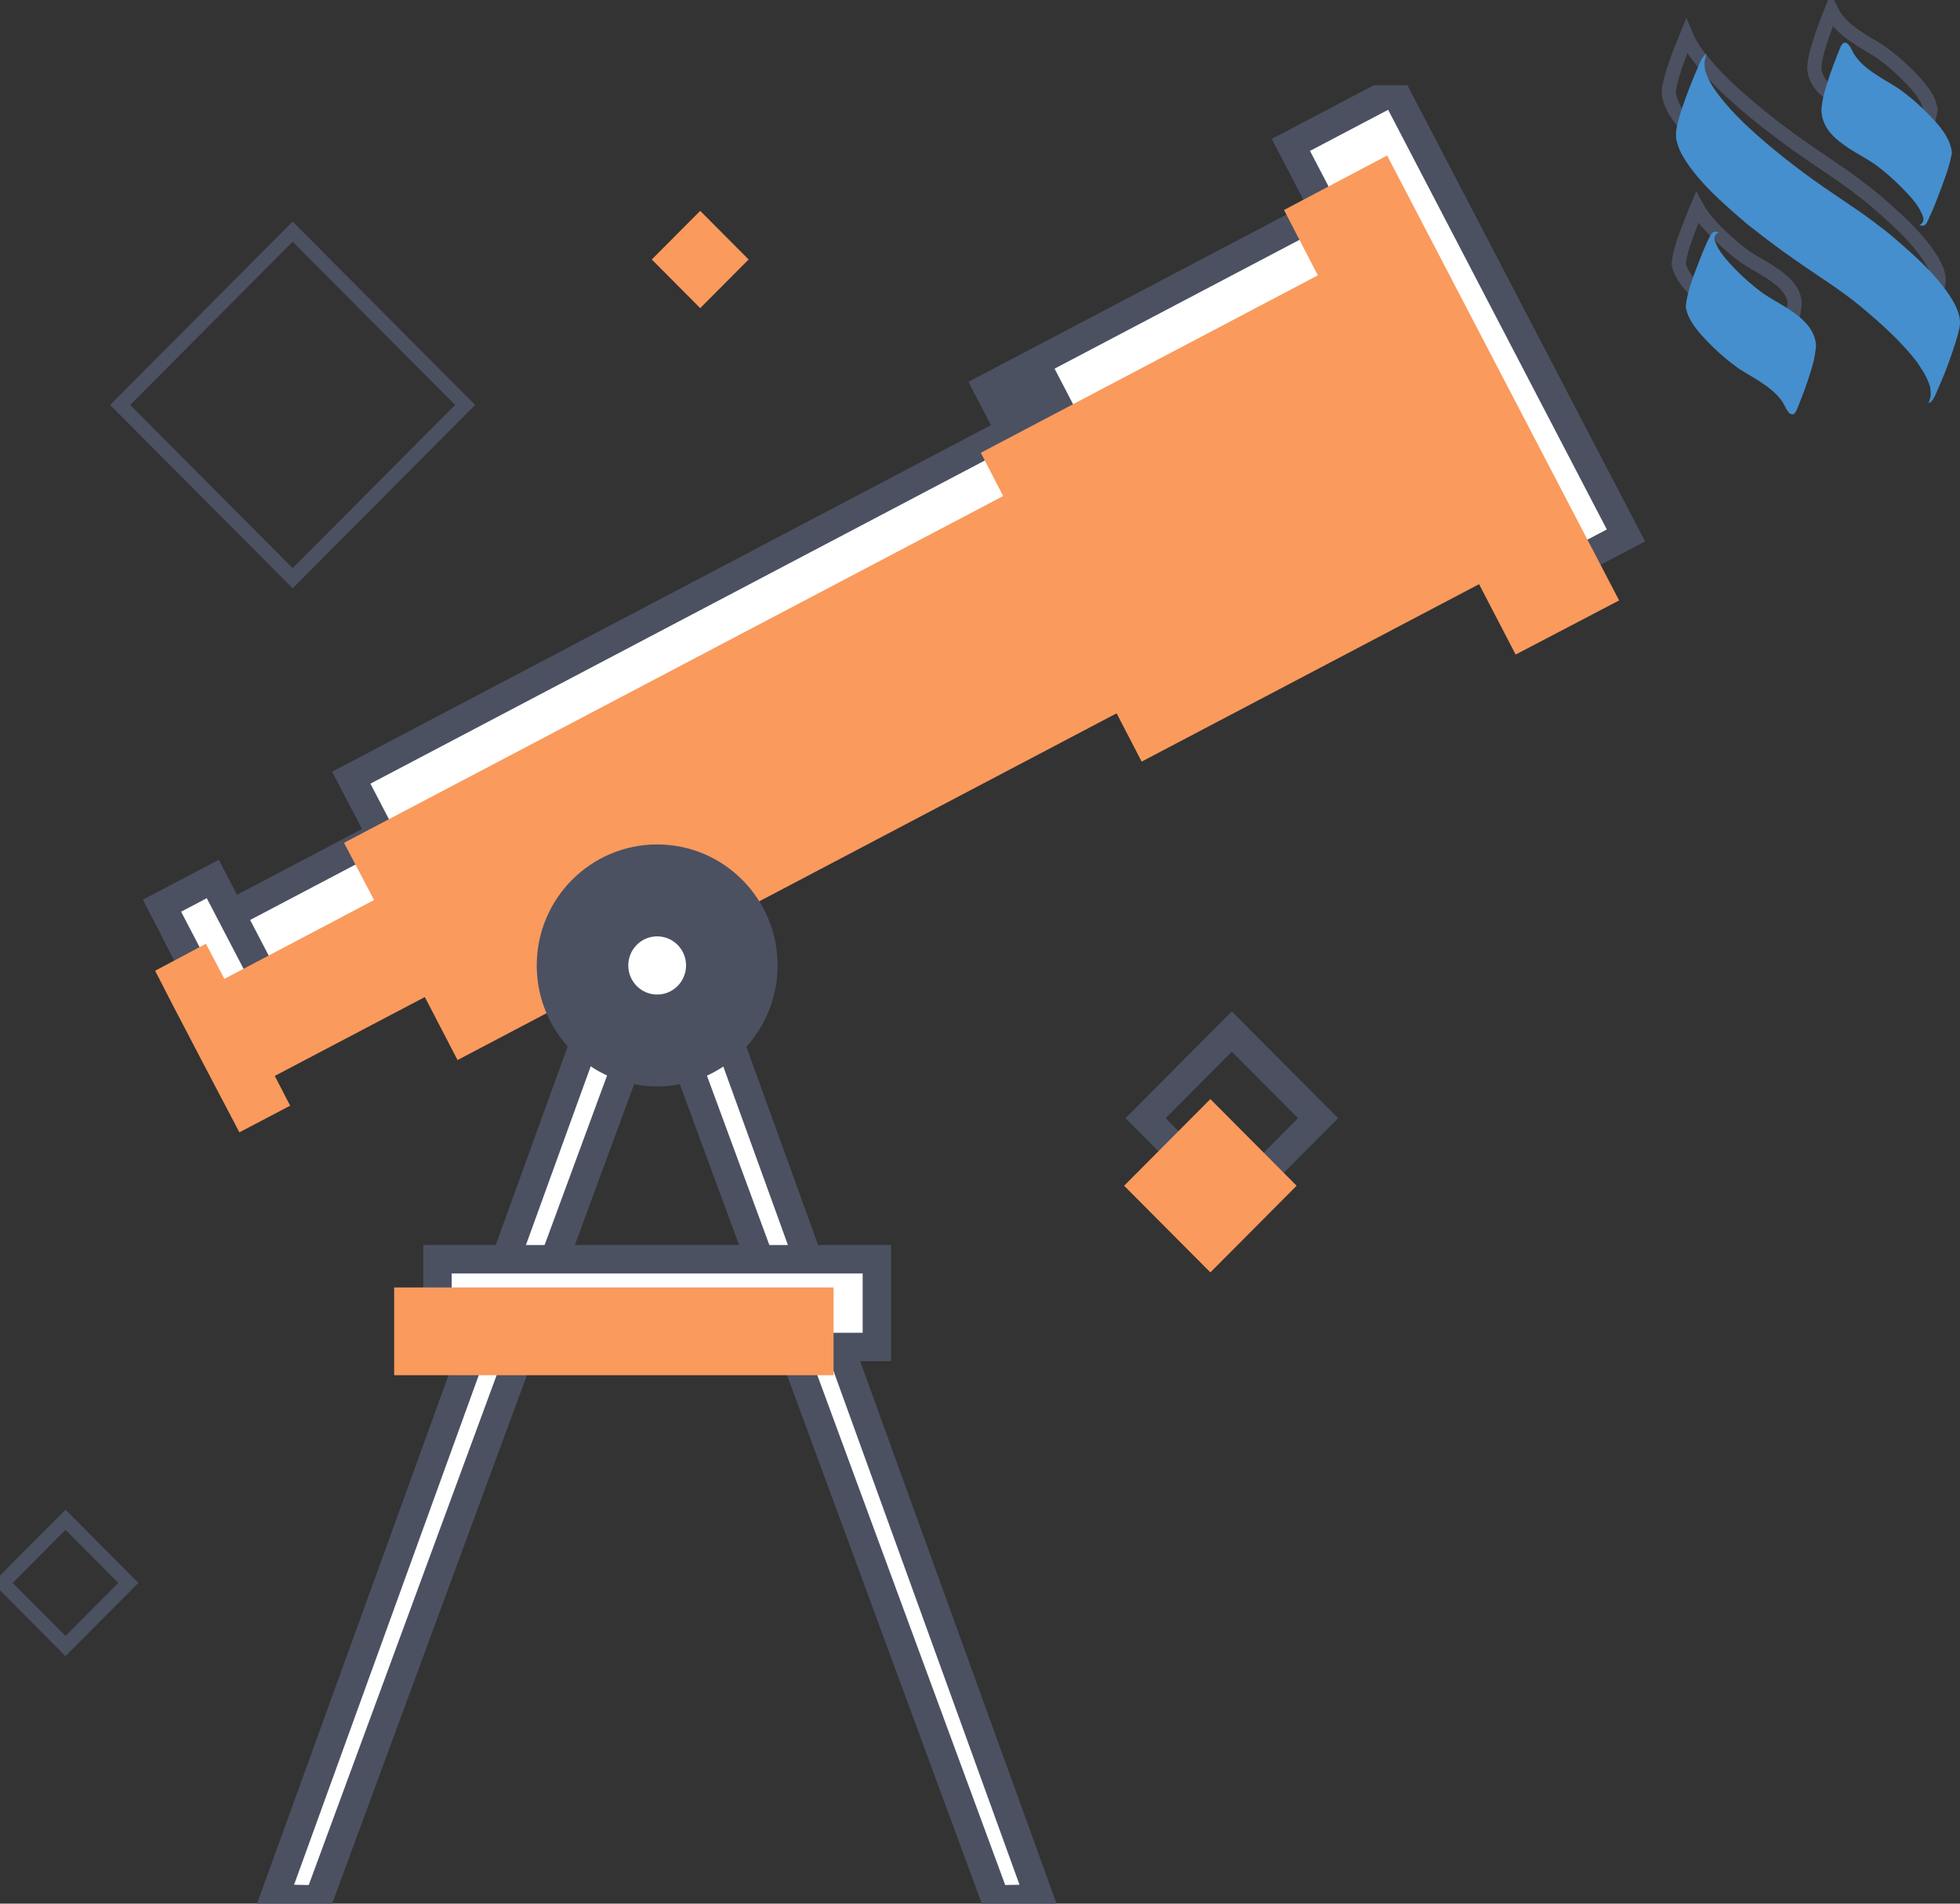
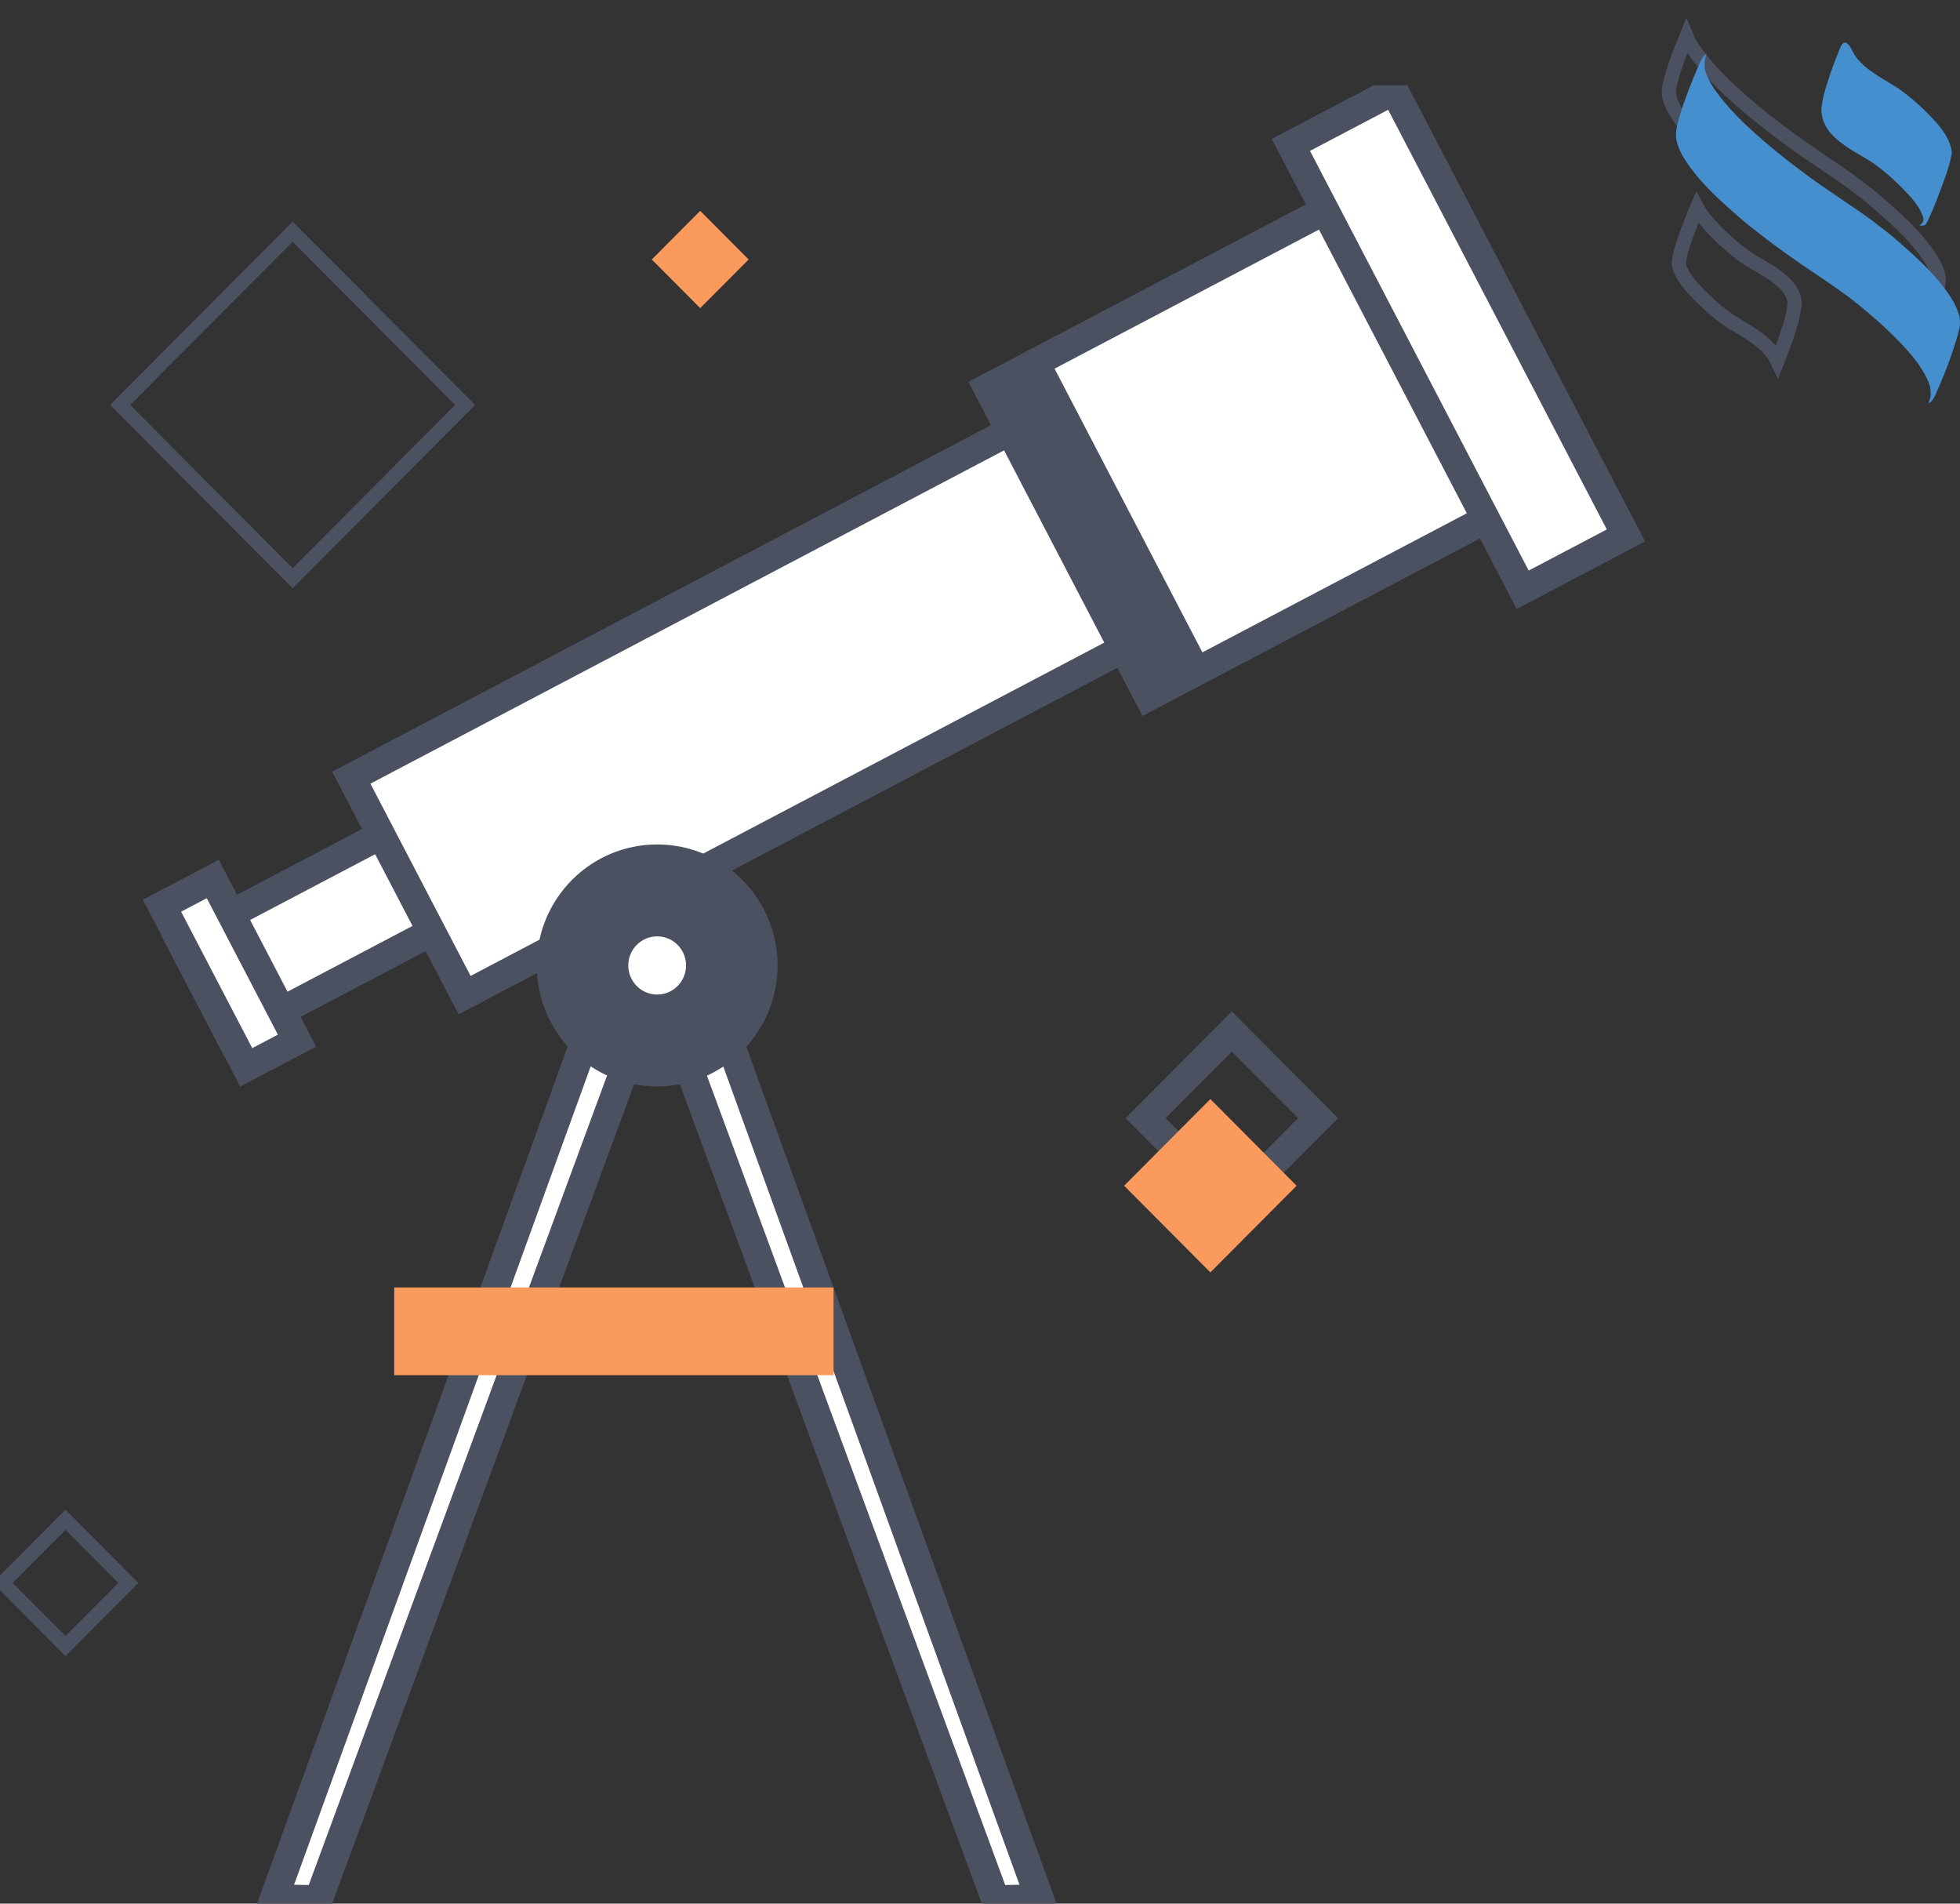
<svg xmlns="http://www.w3.org/2000/svg" width="138" height="134" viewBox="0 0 138 134" fill="none">
  <rect x="0" y="0" width="138" height="134" fill="#333333" stroke="none" />
  <path d="M136.182 21.038C135.906 21.917 135.586 22.796 135.221 23.653C135.073 23.293 134.882 22.952 134.664 22.632L134.663 22.63C134.584 22.501 134.488 22.345 134.387 22.214C133.827 21.466 133.211 20.81 132.549 20.164C131.825 19.458 131.074 18.811 130.303 18.171L130.302 18.169C129.299 17.342 128.202 16.603 127.13 15.881C126.605 15.527 126.086 15.178 125.586 14.823L125.583 14.821C124.597 14.135 123.64 13.421 122.711 12.68L122.7 12.671L122.689 12.663C122.413 12.467 122.133 12.222 121.854 11.977C121.843 11.967 121.832 11.957 121.82 11.947L121.821 11.947L121.811 11.94C121.72 11.863 121.634 11.786 121.541 11.702L121.538 11.7C121.449 11.619 121.353 11.533 121.248 11.445C120.089 10.425 118.943 9.328 118.131 8.088L118.131 8.088L118.129 8.086C117.837 7.645 117.618 7.209 117.522 6.743C117.483 6.53 117.499 6.327 117.55 6.051C117.658 5.553 117.793 5.104 117.959 4.619C118.198 3.918 118.459 3.236 118.74 2.555C118.888 2.905 119.075 3.236 119.288 3.548L119.301 3.566L119.315 3.583C119.359 3.637 119.4 3.694 119.444 3.757C119.452 3.768 119.459 3.778 119.467 3.79C119.503 3.841 119.545 3.902 119.587 3.956C120.147 4.703 120.763 5.36 121.426 6.006L121.426 6.006L121.429 6.01C122.812 7.33 124.307 8.534 125.851 9.678C126.641 10.266 127.458 10.818 128.265 11.363L128.269 11.366C129.077 11.912 129.873 12.45 130.64 13.021C130.848 13.194 131.081 13.364 131.299 13.524C131.611 13.772 131.911 14.012 132.182 14.25L132.182 14.25L132.191 14.258C132.283 14.334 132.368 14.411 132.461 14.495L132.464 14.498C132.553 14.578 132.65 14.665 132.754 14.752C133.913 15.772 135.06 16.869 135.872 18.109L135.873 18.111C136.164 18.55 136.382 18.985 136.479 19.448C136.521 19.719 136.501 19.943 136.41 20.233L136.402 20.257L136.397 20.283C136.356 20.48 136.301 20.657 136.233 20.872C136.217 20.925 136.2 20.98 136.182 21.038Z" stroke="#4B5161" />
-   <path d="M135.857 7.438L135.866 7.484L135.884 7.527C135.888 7.538 135.896 7.564 135.906 7.628C135.907 7.634 135.908 7.644 135.91 7.655C135.913 7.679 135.918 7.71 135.921 7.731C135.922 7.734 135.922 7.737 135.923 7.74C135.799 8.463 135.545 9.153 135.275 9.888C135.243 9.976 135.21 10.065 135.178 10.154C135.174 10.162 135.171 10.169 135.169 10.174C135.16 10.194 135.151 10.216 135.143 10.237C135.126 10.279 135.104 10.337 135.08 10.402C135.07 10.429 135.059 10.457 135.048 10.487C135.003 10.607 134.948 10.754 134.886 10.914C134.807 11.119 134.719 11.34 134.63 11.552C134.279 10.908 133.743 10.353 133.324 9.924L133.324 9.924C132.711 9.298 132.037 8.698 131.33 8.18L131.33 8.18L131.32 8.174C131.005 7.954 130.678 7.758 130.365 7.575C130.322 7.549 130.279 7.524 130.237 7.499C129.966 7.341 129.709 7.191 129.462 7.03C128.575 6.444 127.843 5.812 127.754 4.907L127.752 4.881L127.747 4.855C127.745 4.848 127.743 4.829 127.745 4.773C127.746 4.754 127.748 4.738 127.749 4.718C127.75 4.706 127.751 4.692 127.752 4.676C127.754 4.645 127.756 4.608 127.756 4.569C127.81 4.074 127.938 3.593 128.102 3.088L128.102 3.088L128.105 3.076C128.333 2.311 128.631 1.543 128.944 0.755C129.314 1.531 129.965 2.085 130.578 2.513C130.892 2.731 131.209 2.925 131.516 3.109C131.566 3.14 131.616 3.169 131.665 3.199C131.918 3.351 132.162 3.497 132.401 3.652C133.002 4.078 133.575 4.558 134.094 5.064C134.659 5.615 135.185 6.157 135.575 6.789C135.713 7.032 135.818 7.247 135.857 7.438Z" stroke="#4B5161" />
  <path d="M119.326 14.998C119.379 14.868 119.433 14.739 119.486 14.614C119.836 15.266 120.368 15.838 120.791 16.273L120.792 16.274C121.404 16.899 122.078 17.5 122.786 18.017L122.786 18.017L122.795 18.024C123.111 18.244 123.438 18.439 123.751 18.623C123.794 18.648 123.837 18.673 123.879 18.698C124.149 18.856 124.407 19.007 124.653 19.167C125.533 19.748 126.261 20.375 126.359 21.267C126.359 21.408 126.355 21.471 126.346 21.505L126.337 21.541L126.333 21.579C126.282 22.081 126.152 22.569 125.986 23.082L125.986 23.082L125.982 23.093C125.754 23.858 125.456 24.627 125.144 25.414C124.773 24.639 124.123 24.084 123.509 23.657C123.196 23.439 122.878 23.244 122.572 23.06C122.521 23.03 122.472 23 122.422 22.971C122.169 22.819 121.925 22.673 121.686 22.518C121.086 22.091 120.512 21.611 119.993 21.105C119.428 20.555 118.902 20.012 118.512 19.38C118.374 19.138 118.27 18.923 118.231 18.732L118.221 18.686L118.204 18.642C118.201 18.637 118.196 18.619 118.194 18.587C118.193 18.556 118.196 18.522 118.202 18.489L118.206 18.471L118.208 18.453C118.311 17.654 118.615 16.844 118.926 16.018C118.932 16.003 118.937 15.989 118.943 15.974C118.949 15.959 118.954 15.946 118.956 15.941C118.956 15.941 118.956 15.94 118.957 15.94C118.964 15.922 118.973 15.899 118.983 15.872C118.992 15.848 119.002 15.822 119.013 15.794C119.028 15.755 119.045 15.71 119.066 15.656C119.134 15.48 119.225 15.246 119.326 14.998Z" stroke="#4B5161" />
  <g style="mix-blend-mode:multiply">
    <path d="M137.972 22.358C137.858 21.804 137.602 21.306 137.29 20.835C136.438 19.533 135.245 18.398 134.08 17.373C133.881 17.207 133.711 17.04 133.512 16.874C133.228 16.625 132.915 16.376 132.603 16.126C132.376 15.96 132.148 15.794 131.95 15.628C130.387 14.464 128.711 13.44 127.149 12.276C125.615 11.141 124.138 9.95 122.775 8.648C122.121 8.011 121.525 7.374 120.985 6.654C120.9 6.543 120.815 6.404 120.701 6.266C120.417 5.85 120.19 5.407 120.048 4.936C120.019 4.715 119.991 4.382 120.048 4.189C120.076 3.995 120.161 3.801 120.161 3.801C120.161 3.801 120.076 3.828 120.019 3.884C119.735 4.161 119.593 4.687 119.423 5.019C119.082 5.823 118.77 6.626 118.485 7.457C118.315 7.955 118.173 8.426 118.059 8.953C118.003 9.257 117.974 9.534 118.031 9.839C118.145 10.393 118.4 10.891 118.713 11.362C119.565 12.664 120.758 13.8 121.923 14.825C122.121 14.991 122.292 15.157 122.491 15.323C122.775 15.572 123.087 15.849 123.4 16.071C124.337 16.819 125.303 17.539 126.297 18.231C127.859 19.339 129.507 20.336 130.984 21.555C131.751 22.192 132.489 22.829 133.199 23.522C133.853 24.159 134.449 24.796 134.989 25.516C135.074 25.627 135.159 25.765 135.245 25.904C135.529 26.319 135.756 26.762 135.898 27.233C135.926 27.427 135.955 27.759 135.926 27.926C135.898 28.064 135.784 28.369 135.784 28.369C135.784 28.369 135.898 28.341 135.955 28.286C136.239 28.009 136.381 27.483 136.551 27.15C136.977 26.181 137.347 25.183 137.659 24.186C137.744 23.909 137.83 23.66 137.886 23.383C138 23.023 138.028 22.718 137.972 22.358Z" fill="#458FCE" />
    <path d="M137.347 10.338C137.29 10.06 137.148 9.784 137.006 9.534C136.58 8.842 136.011 8.26 135.443 7.706C134.904 7.18 134.307 6.681 133.682 6.238C133.086 5.85 132.461 5.518 131.864 5.103C131.268 4.687 130.7 4.189 130.387 3.524C130.33 3.385 129.904 2.527 129.563 3.358C129.223 4.216 128.882 5.075 128.626 5.934C128.456 6.46 128.314 6.986 128.257 7.54C128.257 7.679 128.228 7.817 128.257 7.955C128.37 9.119 129.308 9.867 130.188 10.448C130.785 10.836 131.438 11.168 132.035 11.584C132.716 12.082 133.37 12.664 133.966 13.274C134.534 13.855 135.188 14.548 135.415 15.323C135.415 15.379 135.443 15.489 135.415 15.517C135.387 15.711 135.216 15.822 135.131 15.849C135.301 15.905 135.387 15.877 135.443 15.877C135.557 15.849 135.614 15.739 135.642 15.711C135.671 15.655 135.813 15.379 135.813 15.379V15.351C136.182 14.631 136.608 13.384 136.636 13.357C136.949 12.498 137.29 11.639 137.432 10.725C137.403 10.642 137.403 10.476 137.347 10.338Z" fill="#458FCE" />
-     <path d="M127.859 24.242C127.745 23.078 126.808 22.331 125.927 21.749C125.331 21.361 124.678 21.029 124.081 20.613C123.399 20.115 122.746 19.533 122.15 18.924C121.61 18.37 120.985 17.677 120.729 16.93C120.701 16.819 120.701 16.708 120.729 16.653C120.786 16.486 120.928 16.376 121.042 16.348C120.843 16.293 120.644 16.293 120.587 16.376C120.559 16.403 120.53 16.459 120.502 16.459C120.133 17.013 119.508 18.73 119.479 18.785C119.167 19.616 118.826 20.503 118.713 21.389C118.684 21.527 118.684 21.694 118.741 21.832C118.798 22.109 118.94 22.386 119.082 22.635C119.508 23.328 120.076 23.91 120.644 24.463C121.184 24.99 121.78 25.488 122.405 25.931C123.002 26.319 123.627 26.651 124.223 27.067C124.82 27.483 125.388 27.981 125.7 28.646C125.757 28.784 126.183 29.643 126.524 28.812C126.865 27.953 127.206 27.095 127.461 26.236C127.632 25.71 127.774 25.184 127.831 24.63C127.859 24.519 127.859 24.38 127.859 24.242Z" fill="#458FCE" />
  </g>
  <g clip-path="url(#clip0)">
    <path d="M35.642 54.146L12.675 66.224L16.23 73.046L39.197 60.968L35.642 54.146Z" fill="white" stroke="#4B5161" stroke-width="2" stroke-miterlimit="10" />
    <path d="M80.747 25.286L24.733 54.742L32.711 70.049L88.725 40.593L80.747 25.286Z" fill="white" stroke="#4B5161" stroke-width="2" stroke-miterlimit="10" />
    <path d="M14.981 61.874L11.405 63.754L17.336 75.132L20.912 73.252L14.981 61.874Z" fill="white" stroke="#4B5161" stroke-width="2" stroke-miterlimit="10" />
    <path d="M96.769 12.978L69.53 27.302L80.863 49.046L108.102 34.722L96.769 12.978Z" fill="white" stroke="#4B5161" stroke-width="2" stroke-miterlimit="10" />
    <path d="M73.786 25.061L69.538 27.295L80.871 49.039L85.119 46.805L73.786 25.061Z" fill="#4B5161" />
    <path d="M98.16 6.376L90.888 10.2L107.209 41.514L114.481 37.69L98.16 6.376Z" fill="white" stroke="#4B5161" stroke-width="2" stroke-miterlimit="10" />
    <g style="mix-blend-mode:multiply">
-       <path d="M114 42.265L97.665 10.946L90.404 14.782L92.788 19.381L69.057 31.871L70.629 34.918L24.223 59.327L26.336 63.354L15.798 68.905L14.498 66.429L10.922 68.333L12.195 70.809L14.227 74.701L16.855 79.707L20.43 77.83L19.347 75.735L29.912 70.184L32.215 74.619L78.62 50.211L80.381 53.612L104.139 41.122L106.713 46.075L114 42.265Z" fill="#FA9A5D" />
-     </g>
+       </g>
    <path d="M22.431 133.701L19.288 133.646L43.101 67.959L46.243 69.102L22.431 133.701Z" fill="white" stroke="#4B5161" stroke-width="2" stroke-miterlimit="10" />
    <path d="M70.082 133.701L73.198 133.646L49.413 67.959L46.27 69.102L70.082 133.701Z" fill="white" stroke="#4B5161" stroke-width="2" stroke-miterlimit="10" />
    <path d="M46.27 76.476C50.953 76.476 54.749 72.663 54.749 67.959C54.749 63.255 50.953 59.442 46.27 59.442C41.587 59.442 37.791 63.255 37.791 67.959C37.791 72.663 41.587 76.476 46.27 76.476Z" fill="#4B5161" />
    <path d="M46.27 71.007C47.946 71.007 49.304 69.642 49.304 67.959C49.304 66.276 47.946 64.912 46.27 64.912C44.594 64.912 43.236 66.276 43.236 67.959C43.236 69.642 44.594 71.007 46.27 71.007Z" fill="white" stroke="#4B5161" stroke-width="2" stroke-miterlimit="10" />
-     <path d="M61.739 88.639H30.802V94.816H61.739V88.639Z" fill="white" stroke="#4B5161" stroke-width="2" stroke-miterlimit="10" />
    <g style="mix-blend-mode:multiply">
      <path d="M58.689 90.626H27.752V96.803H58.689V90.626Z" fill="#FA9A5D" />
    </g>
    <path d="M20.604 16.306L8.459 28.505L20.604 40.703L32.748 28.505L20.604 16.306Z" stroke="#4B5161" stroke-miterlimit="10" />
    <path d="M49.3 14.841L45.891 18.266L49.3 21.691L52.71 18.266L49.3 14.841Z" fill="#FA9A5D" />
    <path d="M86.731 72.61L80.658 78.71L86.731 84.809L92.803 78.71L86.731 72.61Z" stroke="#4B5161" stroke-width="2" stroke-miterlimit="10" />
    <g style="mix-blend-mode:multiply">
      <path d="M85.22 77.366L79.147 83.466L85.22 89.565L91.292 83.466L85.22 77.366Z" fill="#FA9A5D" />
    </g>
    <path d="M4.612 106.979L0.188 111.424L4.612 115.869L9.037 111.424L4.612 106.979Z" stroke="#4B5161" stroke-miterlimit="10" />
  </g>
  <defs>
    <clipPath id="clip0">
      <rect y="6" width="116" height="128" fill="white" />
    </clipPath>
  </defs>
</svg>